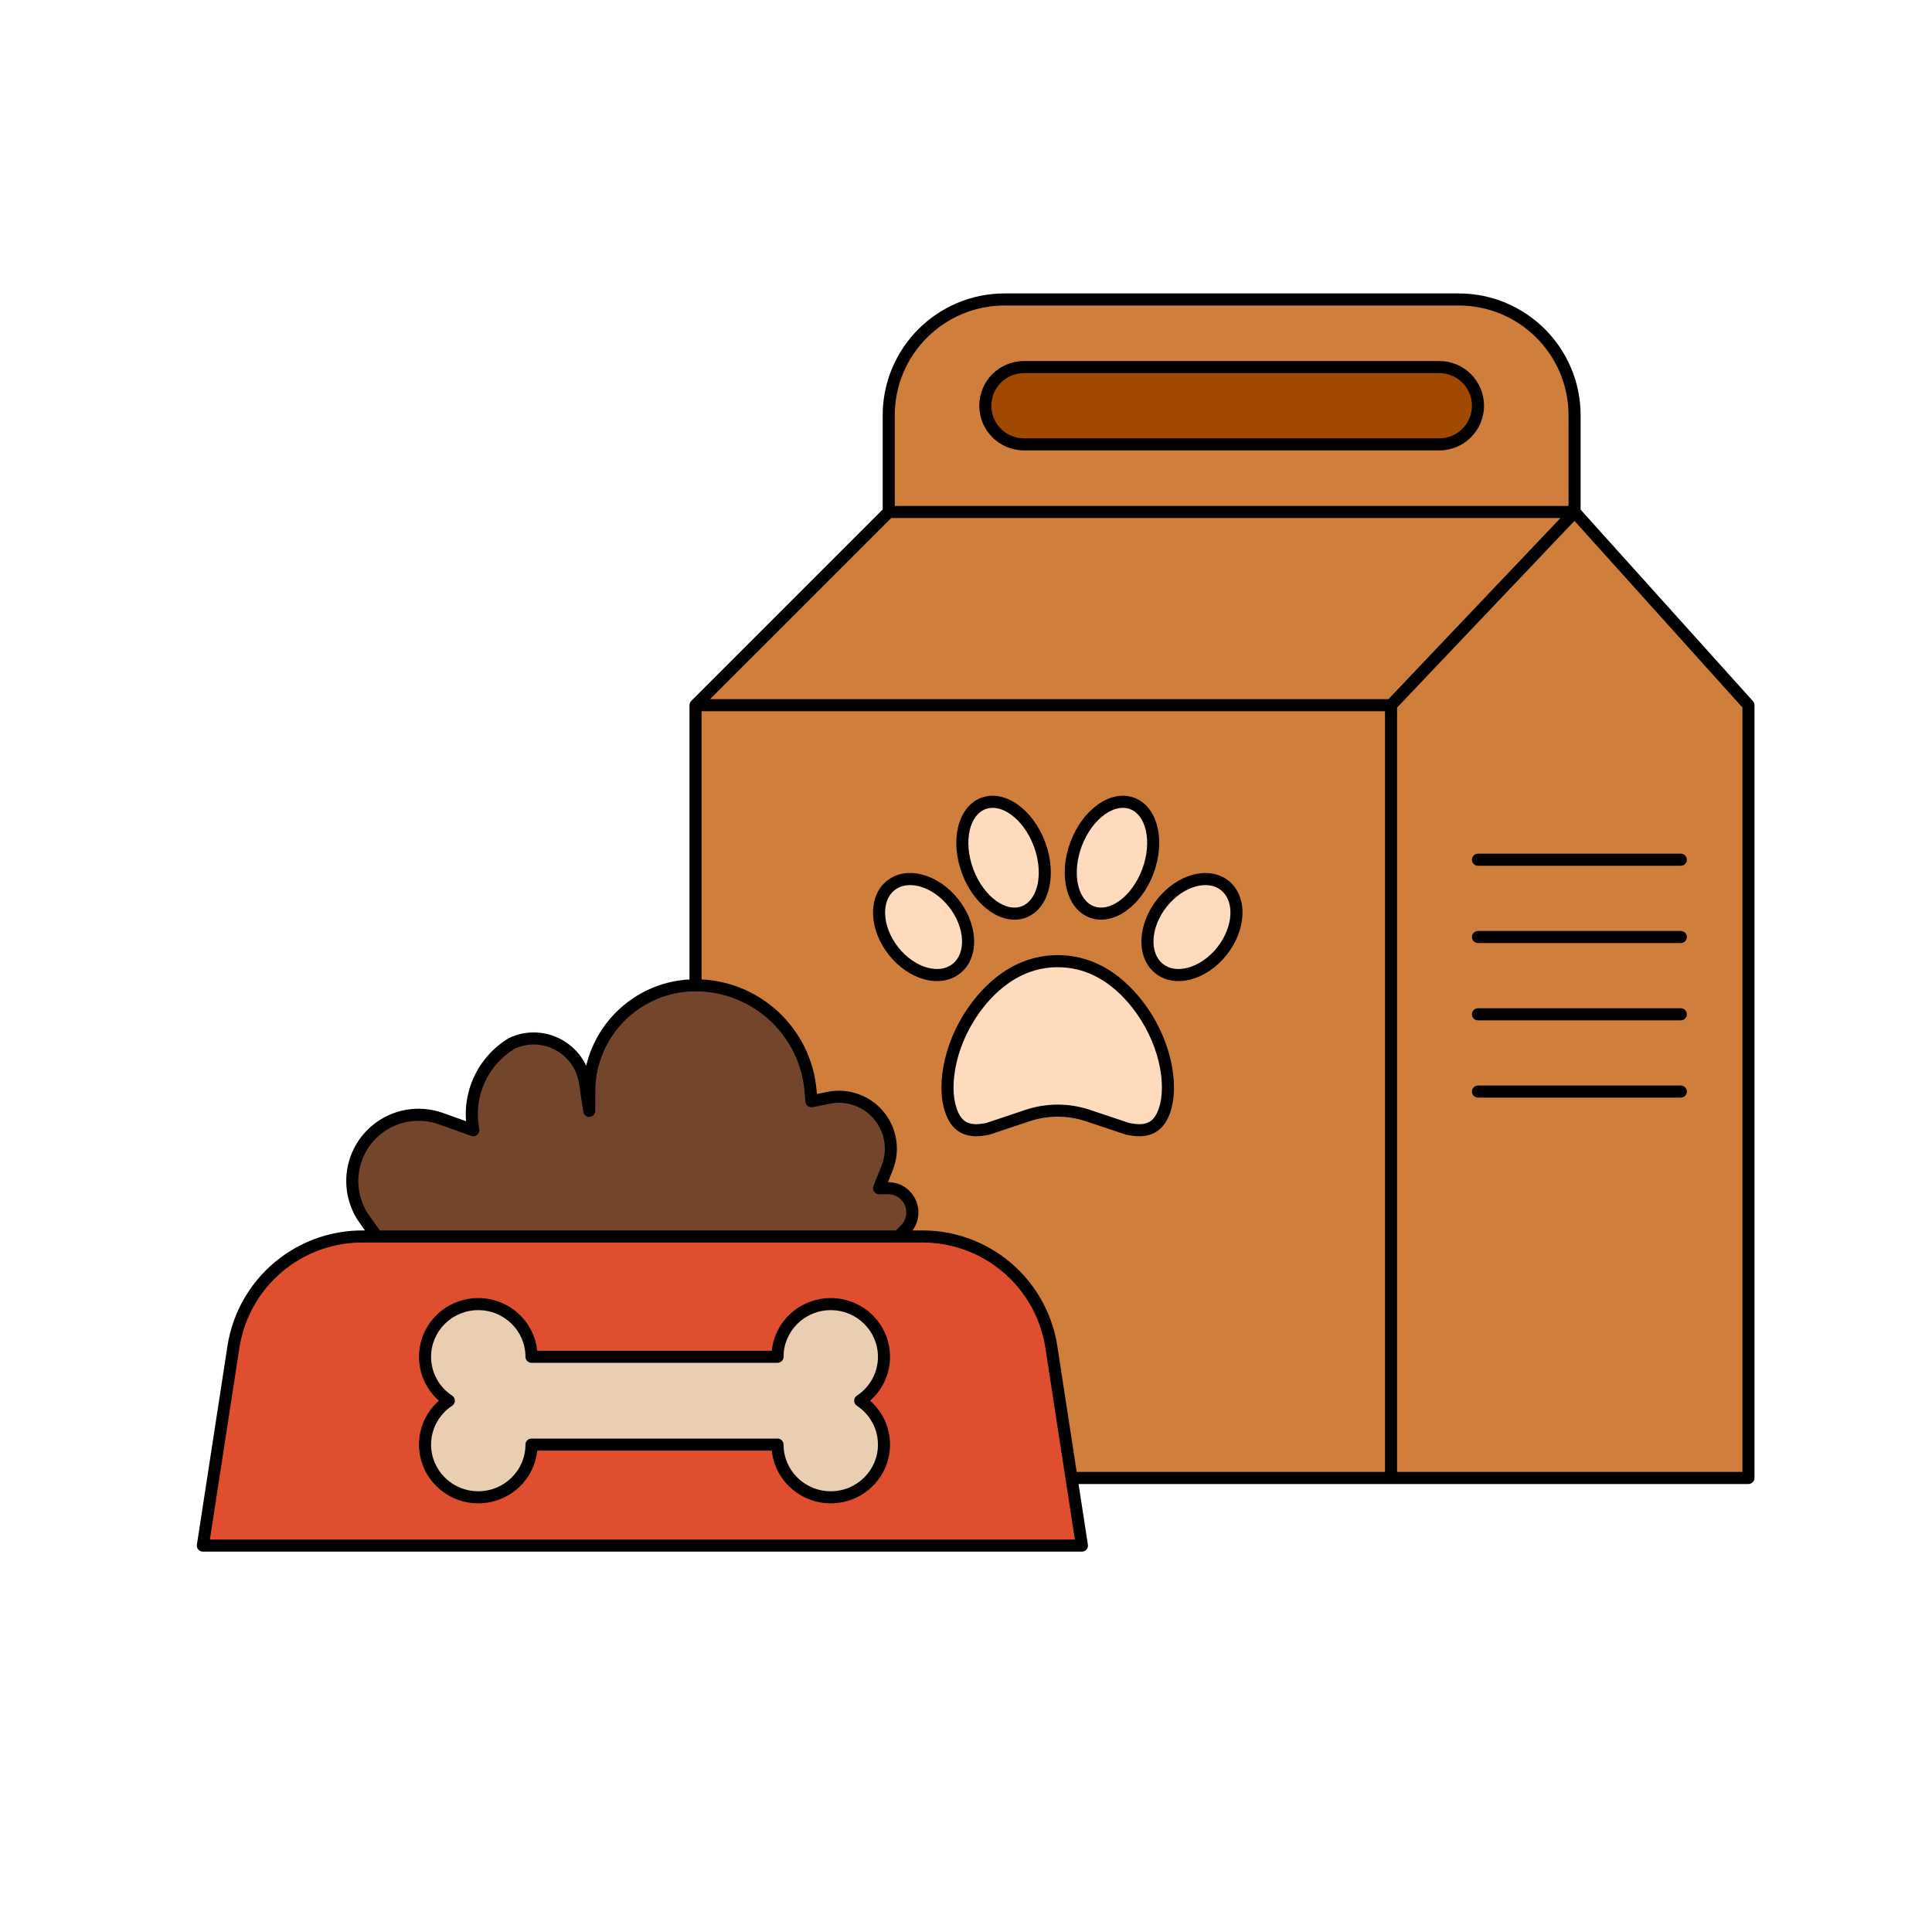
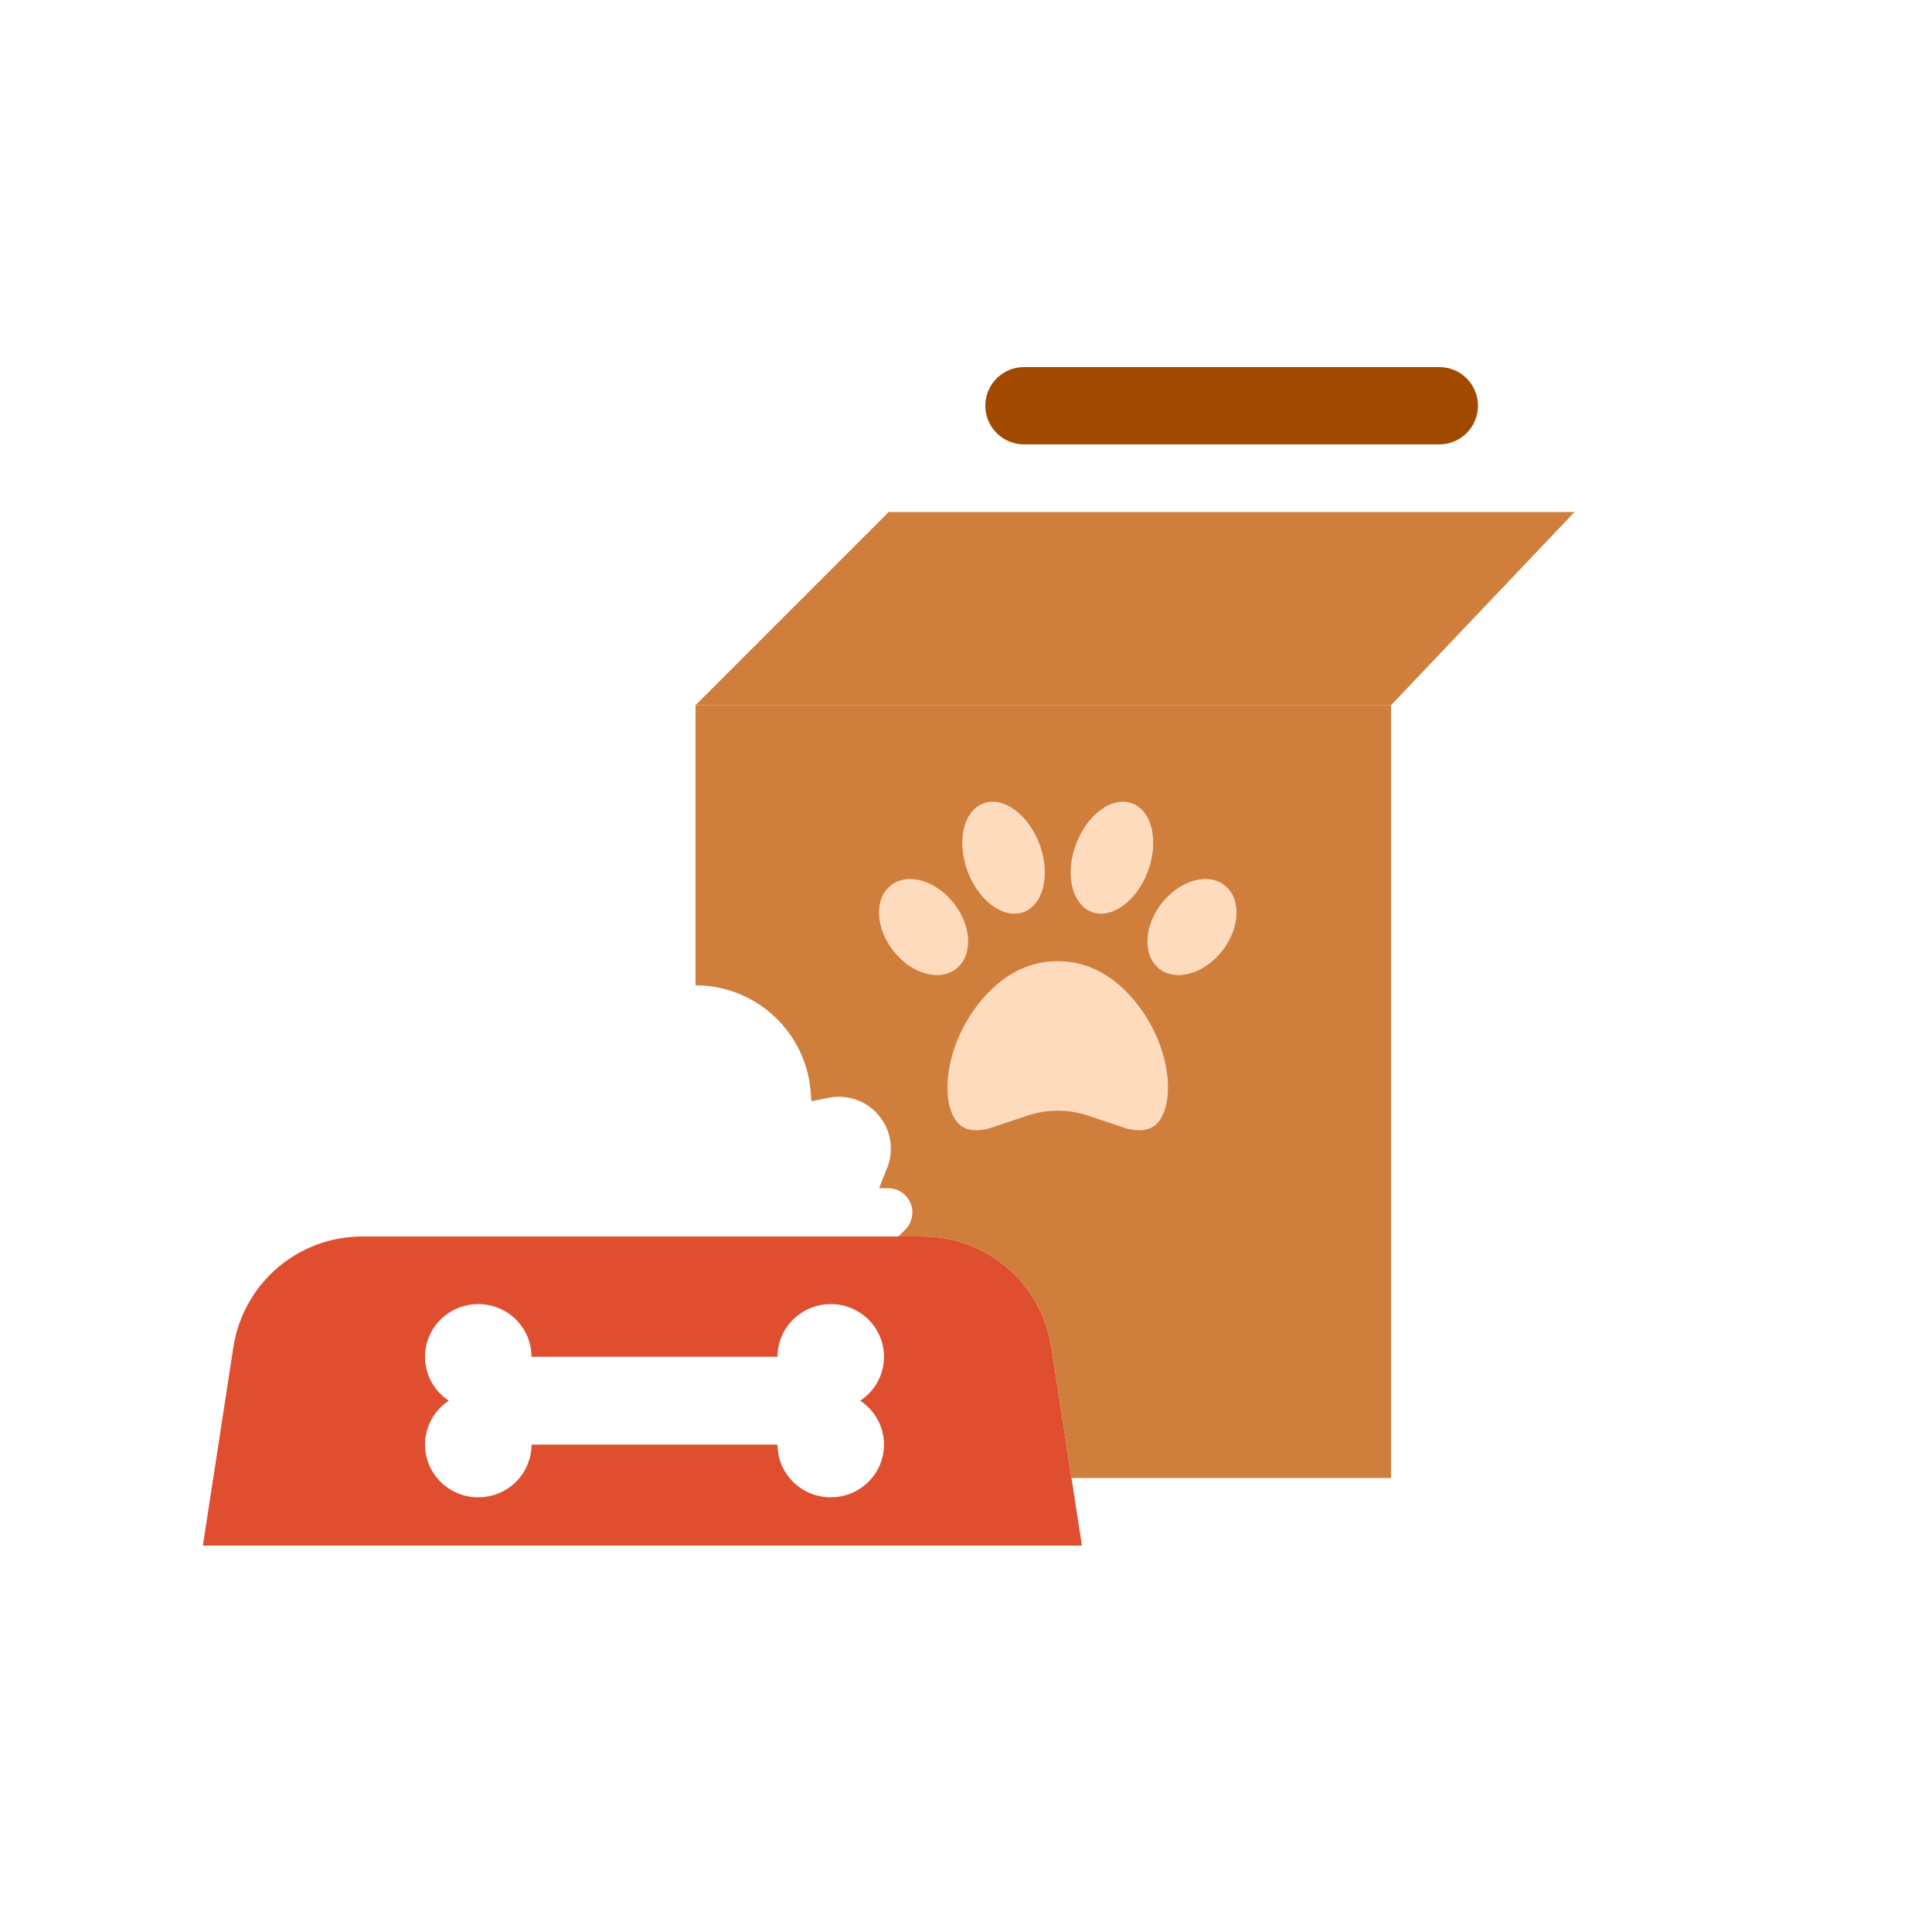
<svg xmlns="http://www.w3.org/2000/svg" width="160" height="160" viewBox="0 0 160 160" fill="none">
-   <path d="M35.2 112.363C35.2 109.953 37.173 108 39.608 108C42.042 108 44.016 109.953 44.016 112.363H64.391C64.391 109.953 66.365 108 68.799 108C71.234 108 73.208 109.953 73.208 112.363C73.208 113.881 72.425 115.218 71.237 116C72.425 116.782 73.208 118.118 73.208 119.636C73.208 122.046 71.234 124 68.799 124C66.365 124 64.391 122.046 64.391 119.636H44.016C44.016 122.046 42.042 124 39.608 124C37.173 124 35.2 122.046 35.2 119.636C35.2 118.118 35.983 116.782 37.17 116C35.983 115.218 35.2 113.881 35.2 112.363Z" fill="#E9CEB1" />
  <path fill-rule="evenodd" clip-rule="evenodd" d="M16.8 128H89.6L88.738 122.4L87.069 111.551C86.64 108.762 85.135 106.252 82.878 104.558C81.01 103.157 78.737 102.4 76.402 102.4H74.4H31.2H29.997C27.662 102.4 25.39 103.157 23.522 104.558C21.264 106.252 19.76 108.762 19.33 111.551L16.8 128ZM39.608 108C37.173 108 35.2 109.953 35.2 112.363C35.2 113.881 35.983 115.218 37.17 116C35.983 116.782 35.2 118.118 35.2 119.636C35.2 122.046 37.173 124 39.608 124C42.042 124 44.016 122.046 44.016 119.636H64.391C64.391 122.046 66.365 124 68.799 124C71.234 124 73.208 122.046 73.208 119.636C73.208 118.118 72.425 116.782 71.237 116C72.425 115.218 73.208 113.881 73.208 112.363C73.208 109.953 71.234 108 68.799 108C66.365 108 64.391 109.953 64.391 112.363H44.016C44.016 109.953 42.042 108 39.608 108Z" fill="#E04E30" />
-   <path d="M30.197 100.996L31.2 102.4H74.4L74.969 101.83C75.122 101.678 75.249 101.501 75.346 101.308C76.014 99.972 75.042 98.4 73.548 98.4H72.8L73.469 96.726C74.044 95.288 73.802 93.653 72.835 92.443C71.83 91.188 70.21 90.598 68.634 90.913L67.2 91.2L67.131 90.369C66.718 85.412 62.574 81.6 57.6 81.6C52.74 81.6 48.8 85.54 48.8 90.4V92L48.449 89.664C48.025 86.831 45 85.2 42.4 86.4C39.986 87.848 38.704 90.625 39.167 93.401L39.2 93.6L36.509 92.639C34.703 91.994 32.691 92.338 31.203 93.548C28.953 95.376 28.513 98.638 30.197 100.996Z" fill="#73462B" />
  <path d="M90.097 92.386L93.364 93.479L93.377 93.481C94.024 93.61 95.343 93.871 96.087 92.707C97.21 90.951 96.865 87.304 94.92 84.216C93.876 82.559 91.499 79.6 87.6 79.6C83.701 79.6 81.316 82.559 80.272 84.216C78.326 87.304 77.981 90.951 79.104 92.707C79.849 93.871 81.168 93.61 81.815 93.481L81.828 93.479L85.095 92.386C86.719 91.842 88.473 91.842 90.097 92.386Z" fill="#FFDBBD" />
  <path d="M79.217 80.208C77.848 81.313 75.517 80.672 74.009 78.776C72.501 76.879 72.388 74.446 73.757 73.341C75.125 72.236 77.457 72.877 78.965 74.774C80.472 76.67 80.585 79.103 79.217 80.208Z" fill="#FFDBBD" />
  <path d="M84.791 75.523C83.15 76.147 81.067 74.642 80.139 72.161C79.21 69.681 79.788 67.165 81.429 66.541C83.069 65.917 85.152 67.422 86.081 69.902C86.347 70.614 86.489 71.328 86.518 72C86.59 73.67 85.961 75.078 84.791 75.523Z" fill="#FFDBBD" />
  <path d="M90.409 75.523C92.049 76.147 94.132 74.642 95.061 72.161C95.989 69.681 95.412 67.165 93.771 66.541C92.13 65.917 90.047 67.422 89.119 69.902C88.853 70.614 88.71 71.328 88.681 72C88.609 73.67 89.239 75.078 90.409 75.523Z" fill="#FFDBBD" />
  <path d="M95.983 80.208C97.351 81.313 99.683 80.672 101.191 78.776C102.699 76.879 102.811 74.446 101.443 73.341C100.074 72.236 97.743 72.877 96.235 74.774C94.727 76.67 94.615 79.103 95.983 80.208Z" fill="#FFDBBD" />
  <path fill-rule="evenodd" clip-rule="evenodd" d="M115.2 122.4V58.4H57.6V81.6C62.574 81.6 66.718 85.412 67.131 90.369L67.2 91.2L68.634 90.913C70.21 90.598 71.83 91.188 72.835 92.443C73.802 93.653 74.044 95.288 73.469 96.726L72.8 98.4H73.548C75.042 98.4 76.014 99.972 75.346 101.308C75.249 101.501 75.122 101.678 74.969 101.83L74.4 102.4H76.402C78.737 102.4 81.01 103.157 82.878 104.558C85.135 106.252 86.64 108.762 87.069 111.551L88.738 122.4H115.2ZM93.364 93.479L90.097 92.386C88.473 91.842 86.719 91.842 85.095 92.386L81.828 93.479L81.815 93.481C81.168 93.61 79.849 93.871 79.104 92.707C77.981 90.951 78.326 87.304 80.272 84.216C81.316 82.559 83.701 79.6 87.6 79.6C91.499 79.6 93.876 82.559 94.92 84.216C96.865 87.304 97.21 90.951 96.087 92.707C95.343 93.871 94.024 93.61 93.377 93.481L93.364 93.479ZM101.191 78.776C99.683 80.672 97.351 81.313 95.983 80.208C94.615 79.103 94.727 76.67 96.235 74.774C97.743 72.877 100.074 72.236 101.443 73.341C102.811 74.446 102.699 76.879 101.191 78.776ZM74.009 78.776C75.517 80.672 77.848 81.313 79.217 80.208C80.585 79.103 80.472 76.67 78.965 74.774C77.457 72.877 75.125 72.236 73.757 73.341C72.388 74.446 72.501 76.879 74.009 78.776ZM95.061 72.161C94.132 74.642 92.049 76.147 90.409 75.523C89.239 75.078 88.609 73.67 88.681 72C88.71 71.328 88.853 70.614 89.119 69.902C90.047 67.422 92.13 65.917 93.771 66.541C95.412 67.165 95.989 69.681 95.061 72.161ZM80.139 72.161C81.067 74.642 83.15 76.147 84.791 75.523C85.961 75.078 86.59 73.67 86.518 72C86.489 71.328 86.347 70.614 86.081 69.902C85.152 67.422 83.069 65.917 81.429 66.541C79.788 67.165 79.21 69.681 80.139 72.161Z" fill="#CF7E3C" />
  <path d="M115.2 58.4L130.4 42.4H73.6L57.6 58.4H115.2Z" fill="#CF7E3C" />
-   <path d="M144.8 122.4V58.4L130.4 42.4L115.2 58.4V122.4H144.8Z" fill="#CF7E3C" />
-   <path fill-rule="evenodd" clip-rule="evenodd" d="M73.6 42.4H130.4V34.4C130.4 29.098 126.102 24.8 120.8 24.8H83.2C77.898 24.8 73.6 29.098 73.6 34.4V42.4ZM119.2 30.4H84.8C83.033 30.4 81.6 31.832 81.6 33.6C81.6 35.367 83.033 36.8 84.8 36.8H119.2C120.967 36.8 122.4 35.367 122.4 33.6C122.4 31.832 120.967 30.4 119.2 30.4Z" fill="#CF7E3C" />
  <path d="M84.8 30.4H119.2C120.967 30.4 122.4 31.832 122.4 33.6C122.4 35.367 120.967 36.8 119.2 36.8H84.8C83.033 36.8 81.6 35.367 81.6 33.6C81.6 31.832 83.033 30.4 84.8 30.4Z" fill="#A24900" />
-   <path d="M144.8 122.4V122.9C145.076 122.9 145.3 122.676 145.3 122.4H144.8ZM144.8 58.4H145.3C145.3 58.276 145.254 58.157 145.172 58.065L144.8 58.4ZM57.6 58.4L57.246 58.046C57.153 58.14 57.1 58.267 57.1 58.4H57.6ZM122.4 70.7C122.124 70.7 121.9 70.924 121.9 71.2C121.9 71.476 122.124 71.7 122.4 71.7V70.7ZM139.2 71.7C139.476 71.7 139.7 71.476 139.7 71.2C139.7 70.924 139.476 70.7 139.2 70.7V71.7ZM122.4 77.1C122.124 77.1 121.9 77.324 121.9 77.6C121.9 77.876 122.124 78.1 122.4 78.1V77.1ZM139.2 78.1C139.476 78.1 139.7 77.876 139.7 77.6C139.7 77.324 139.476 77.1 139.2 77.1V78.1ZM122.4 83.5C122.124 83.5 121.9 83.724 121.9 84C121.9 84.276 122.124 84.5 122.4 84.5V83.5ZM139.2 84.5C139.476 84.5 139.7 84.276 139.7 84C139.7 83.724 139.476 83.5 139.2 83.5V84.5ZM122.4 89.9C122.124 89.9 121.9 90.124 121.9 90.4C121.9 90.676 122.124 90.9 122.4 90.9V89.9ZM139.2 90.9C139.476 90.9 139.7 90.676 139.7 90.4C139.7 90.124 139.476 89.9 139.2 89.9V90.9ZM89.6 128V128.5C89.746 128.5 89.884 128.436 89.979 128.325C90.074 128.215 90.116 128.068 90.094 127.924L89.6 128ZM16.8 128L16.306 127.924C16.283 128.068 16.325 128.215 16.42 128.325C16.515 128.436 16.654 128.5 16.8 128.5V128ZM19.33 111.551L19.825 111.627L19.33 111.551ZM87.069 111.551L86.575 111.627L87.069 111.551ZM88.738 122.4L88.244 122.476L88.738 122.4ZM30.197 100.996L29.791 101.287L30.197 100.996ZM36.509 92.639L36.677 92.168L36.509 92.639ZM39.2 93.6L39.032 94.071C39.199 94.13 39.385 94.097 39.521 93.983C39.657 93.87 39.722 93.692 39.693 93.518L39.2 93.6ZM39.167 93.401L38.673 93.483V93.483L39.167 93.401ZM48.449 89.664L47.955 89.738L48.449 89.664ZM48.8 92L48.305 92.074C48.344 92.333 48.576 92.518 48.837 92.498C49.098 92.479 49.3 92.261 49.3 92H48.8ZM67.131 90.369L66.632 90.411L67.131 90.369ZM67.2 91.2L66.701 91.241C66.713 91.383 66.785 91.514 66.899 91.599C67.013 91.685 67.158 91.718 67.298 91.69L67.2 91.2ZM68.634 90.913L68.732 91.403V91.403L68.634 90.913ZM73.469 96.726L73.933 96.912L73.469 96.726ZM72.8 98.4L72.336 98.214C72.274 98.368 72.293 98.543 72.386 98.68C72.479 98.817 72.634 98.9 72.8 98.9V98.4ZM74.969 101.83L75.323 102.184L74.969 101.83ZM75.346 101.308L75.793 101.532L75.793 101.532L75.346 101.308ZM72.835 92.443L73.225 92.131L72.835 92.443ZM82.878 104.558L82.578 104.958L82.878 104.558ZM23.522 104.558L23.822 104.958H23.822L23.522 104.558ZM42.4 86.4L42.19 85.946L42.166 85.957L42.143 85.971L42.4 86.4ZM31.203 93.548L31.518 93.936L31.203 93.548ZM44.016 112.363H43.516C43.516 112.64 43.74 112.863 44.016 112.863V112.363ZM44.016 119.636V119.136C43.74 119.136 43.516 119.36 43.516 119.636H44.016ZM37.17 116L37.445 116.417C37.586 116.325 37.67 116.168 37.67 116C37.67 115.832 37.586 115.675 37.445 115.582L37.17 116ZM64.391 112.363V112.863C64.667 112.863 64.891 112.64 64.891 112.363H64.391ZM64.391 119.636H64.891C64.891 119.36 64.667 119.136 64.391 119.136V119.636ZM71.237 116L70.962 115.582C70.822 115.675 70.737 115.832 70.737 116C70.737 116.168 70.822 116.325 70.962 116.417L71.237 116ZM90.097 92.386L89.938 92.86L90.097 92.386ZM93.364 93.479L93.205 93.953L93.235 93.963L93.266 93.969L93.364 93.479ZM94.92 84.216L94.497 84.483L94.92 84.216ZM96.087 92.707L96.509 92.976L96.087 92.707ZM93.377 93.481L93.474 92.991L93.474 92.991L93.377 93.481ZM85.095 92.386L85.254 92.86L85.095 92.386ZM81.828 93.479L81.925 93.969L81.956 93.963L81.987 93.953L81.828 93.479ZM80.272 84.216L80.695 84.483L80.272 84.216ZM79.104 92.707L78.683 92.976L79.104 92.707ZM81.815 93.481L81.718 92.991L81.718 92.991L81.815 93.481ZM90.409 75.523L90.586 75.055L90.409 75.523ZM89.119 69.902L89.587 70.078L89.119 69.902ZM84.791 75.523L84.613 75.055L84.791 75.523ZM86.081 69.902L85.612 70.078L86.081 69.902ZM86.518 72L87.018 71.978L86.518 72ZM88.681 72L89.181 72.021L88.681 72ZM145.3 122.4V58.4H144.3V122.4H145.3ZM145.172 58.065L130.772 42.065L130.028 42.734L144.428 58.734L145.172 58.065ZM130.037 42.055L114.837 58.055L115.562 58.744L130.762 42.744L130.037 42.055ZM115.2 122.9H144.8V121.9H115.2V122.9ZM114.7 58.4V122.4H115.7V58.4H114.7ZM130.4 41.9H73.6V42.9H130.4V41.9ZM73.246 42.046L57.246 58.046L57.953 58.753L73.954 42.753L73.246 42.046ZM57.6 58.9H115.2V57.9H57.6V58.9ZM57.1 58.4V81.6H58.1V58.4H57.1ZM74.1 42.4V34.4H73.1V42.4H74.1ZM83.2 25.3H120.8V24.3H83.2V25.3ZM129.9 34.4V42.4H130.9V34.4H129.9ZM84.8 30.9H119.2V29.9H84.8V30.9ZM119.2 36.3H84.8V37.3H119.2V36.3ZM122.4 71.7H139.2V70.7H122.4V71.7ZM122.4 78.1H139.2V77.1H122.4V78.1ZM122.4 84.5H139.2V83.5H122.4V84.5ZM122.4 90.9H139.2V89.9H122.4V90.9ZM89.6 127.5H16.8V128.5H89.6V127.5ZM17.294 128.076L19.825 111.627L18.836 111.475L16.306 127.924L17.294 128.076ZM86.575 111.627L88.244 122.476L89.233 122.324L87.563 111.475L86.575 111.627ZM88.244 122.476L89.106 128.076L90.094 127.924L89.233 122.324L88.244 122.476ZM88.738 122.9H115.2V121.9H88.738V122.9ZM29.997 102.9H31.2V101.9H29.997V102.9ZM31.607 102.109L30.604 100.706L29.791 101.287L30.793 102.69L31.607 102.109ZM36.341 93.11L39.032 94.071L39.368 93.129L36.677 92.168L36.341 93.11ZM39.693 93.518L39.66 93.319L38.673 93.483L38.707 93.682L39.693 93.518ZM47.955 89.738L48.305 92.074L49.294 91.926L48.944 89.589L47.955 89.738ZM49.3 92V90.4H48.3V92H49.3ZM66.632 90.411L66.701 91.241L67.698 91.158L67.629 90.328L66.632 90.411ZM67.298 91.69L68.732 91.403L68.536 90.423L67.102 90.71L67.298 91.69ZM73.005 96.54L72.336 98.214L73.264 98.585L73.933 96.912L73.005 96.54ZM72.8 98.9H73.548V97.9H72.8V98.9ZM74.4 102.9H76.402V101.9H74.4V102.9ZM74.616 101.477L74.046 102.046L74.753 102.753L75.323 102.184L74.616 101.477ZM74.4 101.9H31.2V102.9H74.4V101.9ZM74.898 101.084C74.826 101.23 74.73 101.362 74.616 101.477L75.323 102.184C75.513 101.993 75.672 101.773 75.793 101.532L74.898 101.084ZM73.548 98.9C74.67 98.9 75.4 100.081 74.898 101.085L75.793 101.532C76.627 99.863 75.414 97.9 73.548 97.9V98.9ZM72.444 92.756C73.299 93.824 73.513 95.27 73.005 96.54L73.933 96.912C74.576 95.307 74.305 93.481 73.225 92.131L72.444 92.756ZM68.732 91.403C70.125 91.125 71.557 91.646 72.444 92.756L73.225 92.131C72.104 90.73 70.295 90.071 68.536 90.423L68.732 91.403ZM57.6 82.1C62.314 82.1 66.241 85.713 66.632 90.411L67.629 90.328C67.194 85.112 62.834 81.1 57.6 81.1V82.1ZM49.3 90.4C49.3 85.816 53.016 82.1 57.6 82.1V81.1C52.464 81.1 48.3 85.264 48.3 90.4H49.3ZM82.578 104.958C84.731 106.573 86.166 108.967 86.575 111.627L87.563 111.475C87.114 108.557 85.54 105.93 83.178 104.158L82.578 104.958ZM83.178 104.158C81.223 102.692 78.846 101.9 76.402 101.9V102.9C78.629 102.9 80.796 103.622 82.578 104.958L83.178 104.158ZM23.822 104.958C25.604 103.622 27.77 102.9 29.997 102.9V101.9C27.554 101.9 25.177 102.692 23.222 104.158L23.822 104.958ZM19.825 111.627C20.234 108.967 21.669 106.573 23.822 104.958L23.222 104.158C20.86 105.93 19.285 108.557 18.836 111.475L19.825 111.627ZM84.8 36.3C83.309 36.3 82.1 35.091 82.1 33.6H81.1C81.1 35.643 82.756 37.3 84.8 37.3V36.3ZM42.609 86.854C44.907 85.793 47.58 87.235 47.955 89.738L48.944 89.589C48.47 86.428 45.093 84.606 42.19 85.946L42.609 86.854ZM121.9 33.6C121.9 35.091 120.691 36.3 119.2 36.3V37.3C121.243 37.3 122.9 35.643 122.9 33.6H121.9ZM119.2 30.9C120.691 30.9 121.9 32.109 121.9 33.6H122.9C122.9 31.556 121.243 29.9 119.2 29.9V30.9ZM39.66 93.319C39.231 90.745 40.42 88.171 42.657 86.829L42.143 85.971C39.553 87.525 38.177 90.504 38.673 93.483L39.66 93.319ZM84.8 29.9C82.756 29.9 81.1 31.556 81.1 33.6H82.1C82.1 32.109 83.309 30.9 84.8 30.9V29.9ZM120.8 25.3C125.826 25.3 129.9 29.374 129.9 34.4H130.9C130.9 28.822 126.378 24.3 120.8 24.3V25.3ZM30.604 100.706C29.073 98.562 29.473 95.597 31.518 93.936L30.887 93.16C28.433 95.154 27.952 98.713 29.791 101.287L30.604 100.706ZM31.518 93.936C32.871 92.837 34.699 92.523 36.341 93.11L36.677 92.168C34.706 91.464 32.511 91.84 30.887 93.16L31.518 93.936ZM74.1 34.4C74.1 29.374 78.174 25.3 83.2 25.3V24.3C77.622 24.3 73.1 28.822 73.1 34.4H74.1ZM35.7 112.363C35.7 110.234 37.445 108.5 39.608 108.5V107.5C36.902 107.5 34.7 109.673 34.7 112.363H35.7ZM39.608 108.5C41.771 108.5 43.516 110.234 43.516 112.363H44.516C44.516 109.673 42.314 107.5 39.608 107.5V108.5ZM43.516 119.636C43.516 121.765 41.771 123.5 39.608 123.5V124.5C42.314 124.5 44.516 122.327 44.516 119.636H43.516ZM39.608 123.5C37.445 123.5 35.7 121.765 35.7 119.636H34.7C34.7 122.327 36.902 124.5 39.608 124.5V123.5ZM35.7 119.636C35.7 118.295 36.391 117.111 37.445 116.417L36.895 115.582C35.574 116.452 34.7 117.942 34.7 119.636H35.7ZM37.445 115.582C36.391 114.888 35.7 113.705 35.7 112.363H34.7C34.7 114.058 35.574 115.548 36.895 116.417L37.445 115.582ZM73.708 112.363C73.708 109.673 71.505 107.5 68.799 107.5V108.5C70.963 108.5 72.708 110.234 72.708 112.363H73.708ZM68.799 107.5C66.094 107.5 63.891 109.673 63.891 112.363H64.891C64.891 110.234 66.636 108.5 68.799 108.5V107.5ZM63.891 119.636C63.891 122.327 66.094 124.5 68.799 124.5V123.5C66.636 123.5 64.891 121.765 64.891 119.636H63.891ZM68.799 124.5C71.505 124.5 73.708 122.327 73.708 119.636H72.708C72.708 121.765 70.963 123.5 68.799 123.5V124.5ZM73.708 119.636C73.708 117.942 72.833 116.452 71.512 115.582L70.962 116.417C72.017 117.111 72.708 118.295 72.708 119.636H73.708ZM71.512 116.417C72.833 115.548 73.708 114.058 73.708 112.363H72.708C72.708 113.705 72.017 114.888 70.962 115.582L71.512 116.417ZM44.016 120.136H64.391V119.136H44.016V120.136ZM44.016 112.863H64.391V111.863H44.016V112.863ZM89.938 92.86L93.205 93.953L93.522 93.004L90.255 91.911L89.938 92.86ZM95.343 83.95C94.281 82.264 91.773 79.1 87.6 79.1V80.1C91.224 80.1 93.471 82.854 94.497 84.483L95.343 83.95ZM96.509 92.976C97.158 91.96 97.347 90.474 97.15 88.899C96.952 87.308 96.354 85.555 95.343 83.95L94.497 84.483C95.431 85.965 95.978 87.579 96.158 89.022C96.34 90.481 96.139 91.697 95.666 92.437L96.509 92.976ZM93.266 93.969L93.279 93.972L93.474 92.991L93.461 92.988L93.266 93.969ZM93.279 93.972C93.597 94.035 94.164 94.151 94.759 94.075C95.377 93.996 96.04 93.708 96.509 92.976L95.666 92.437C95.389 92.87 95.021 93.033 94.632 93.083C94.22 93.135 93.804 93.056 93.474 92.991L93.279 93.972ZM84.936 91.911L81.669 93.004L81.987 93.953L85.254 92.86L84.936 91.911ZM80.695 84.483C81.72 82.855 83.975 80.1 87.6 80.1V79.1C83.427 79.1 80.911 82.263 79.849 83.95L80.695 84.483ZM79.526 92.437C79.052 91.697 78.852 90.481 79.034 89.022C79.213 87.579 79.76 85.965 80.695 84.483L79.849 83.95C78.837 85.555 78.239 87.308 78.041 88.899C77.845 90.474 78.033 91.96 78.683 92.976L79.526 92.437ZM81.731 92.988L81.718 92.991L81.912 93.972L81.925 93.969L81.731 92.988ZM81.718 92.991C81.388 93.056 80.972 93.135 80.559 93.083C80.171 93.033 79.802 92.87 79.526 92.437L78.683 92.976C79.151 93.708 79.814 93.996 80.433 94.075C81.028 94.151 81.595 94.035 81.912 93.972L81.718 92.991ZM90.255 91.911C88.529 91.334 86.663 91.334 84.936 91.911L85.254 92.86C86.774 92.351 88.417 92.351 89.938 92.86L90.255 91.911ZM95.669 80.597C96.509 81.276 97.612 81.39 98.667 81.1C99.723 80.809 100.77 80.109 101.582 79.087L100.799 78.464C100.104 79.339 99.231 79.907 98.402 80.135C97.573 80.364 96.826 80.246 96.297 79.819L95.669 80.597ZM101.582 79.087C102.395 78.065 102.844 76.884 102.895 75.785C102.946 74.687 102.596 73.63 101.757 72.952L101.129 73.73C101.658 74.157 101.936 74.869 101.896 75.738C101.856 76.606 101.495 77.59 100.799 78.464L101.582 79.087ZM101.757 72.952C100.917 72.273 99.814 72.159 98.759 72.45C97.703 72.74 96.656 73.441 95.844 74.463L96.626 75.085C97.322 74.21 98.195 73.642 99.024 73.414C99.853 73.186 100.6 73.303 101.129 73.73L101.757 72.952ZM95.844 74.463C95.031 75.484 94.582 76.665 94.531 77.764C94.48 78.862 94.83 79.92 95.669 80.597L96.297 79.819C95.768 79.392 95.49 78.68 95.53 77.811C95.57 76.943 95.931 75.959 96.626 75.085L95.844 74.463ZM78.903 79.819C78.374 80.246 77.627 80.364 76.798 80.135C75.968 79.907 75.096 79.339 74.4 78.464L73.617 79.087C74.43 80.109 75.477 80.809 76.532 81.1C77.588 81.39 78.691 81.276 79.531 80.597L78.903 79.819ZM74.4 78.464C73.705 77.59 73.344 76.606 73.304 75.738C73.263 74.869 73.541 74.157 74.071 73.73L73.442 72.952C72.603 73.63 72.254 74.687 72.305 75.785C72.356 76.884 72.805 78.065 73.617 79.087L74.4 78.464ZM74.071 73.73C74.599 73.303 75.346 73.186 76.176 73.414C77.005 73.642 77.878 74.21 78.573 75.085L79.356 74.463C78.543 73.441 77.497 72.74 76.441 72.45C75.386 72.159 74.283 72.273 73.442 72.952L74.071 73.73ZM78.573 75.085C79.269 75.959 79.629 76.943 79.67 77.811C79.71 78.68 79.432 79.392 78.903 79.819L79.531 80.597C80.37 79.92 80.72 78.862 80.669 77.764C80.618 76.665 80.168 75.484 79.356 74.463L78.573 75.085ZM90.231 75.99C91.258 76.381 92.366 76.083 93.295 75.411C94.227 74.738 95.035 73.656 95.529 72.337L94.592 71.986C94.158 73.147 93.46 74.058 92.709 74.601C91.954 75.146 91.2 75.289 90.586 75.055L90.231 75.99ZM95.529 72.337C96.023 71.017 96.125 69.668 95.867 68.543C95.609 67.423 94.975 66.463 93.949 66.073L93.593 67.008C94.208 67.242 94.682 67.853 94.892 68.767C95.1 69.676 95.027 70.825 94.592 71.986L95.529 72.337ZM93.949 66.073C92.922 65.683 91.814 65.981 90.885 66.652C89.953 67.326 89.145 68.408 88.651 69.727L89.587 70.078C90.022 68.916 90.72 68.006 91.471 67.463C92.225 66.917 92.98 66.775 93.593 67.008L93.949 66.073ZM84.613 75.055C83.999 75.289 83.245 75.146 82.491 74.601C81.74 74.058 81.042 73.147 80.607 71.986L79.671 72.337C80.165 73.656 80.972 74.738 81.905 75.411C82.834 76.083 83.942 76.381 84.969 75.99L84.613 75.055ZM80.607 71.986C80.173 70.825 80.099 69.676 80.308 68.767C80.517 67.853 80.992 67.242 81.606 67.008L81.251 66.073C80.225 66.463 79.59 67.423 79.333 68.543C79.075 69.668 79.177 71.017 79.671 72.337L80.607 71.986ZM81.606 67.008C82.22 66.775 82.974 66.917 83.729 67.463C84.48 68.006 85.178 68.916 85.612 70.078L86.549 69.727C86.055 68.408 85.247 67.326 84.314 66.652C83.385 65.981 82.278 65.683 81.251 66.073L81.606 67.008ZM85.612 70.078C85.861 70.742 85.992 71.404 86.019 72.021L87.018 71.978C86.987 71.252 86.833 70.486 86.549 69.727L85.612 70.078ZM86.019 72.021C86.087 73.599 85.487 74.723 84.613 75.055L84.969 75.99C86.435 75.433 87.094 73.742 87.018 71.978L86.019 72.021ZM88.651 69.727C88.367 70.486 88.213 71.252 88.182 71.978L89.181 72.021C89.207 71.404 89.339 70.741 89.587 70.078L88.651 69.727ZM88.182 71.978C88.106 73.742 88.765 75.433 90.231 75.99L90.586 75.055C89.712 74.723 89.113 73.599 89.181 72.021L88.182 71.978Z" fill="black" />
</svg>